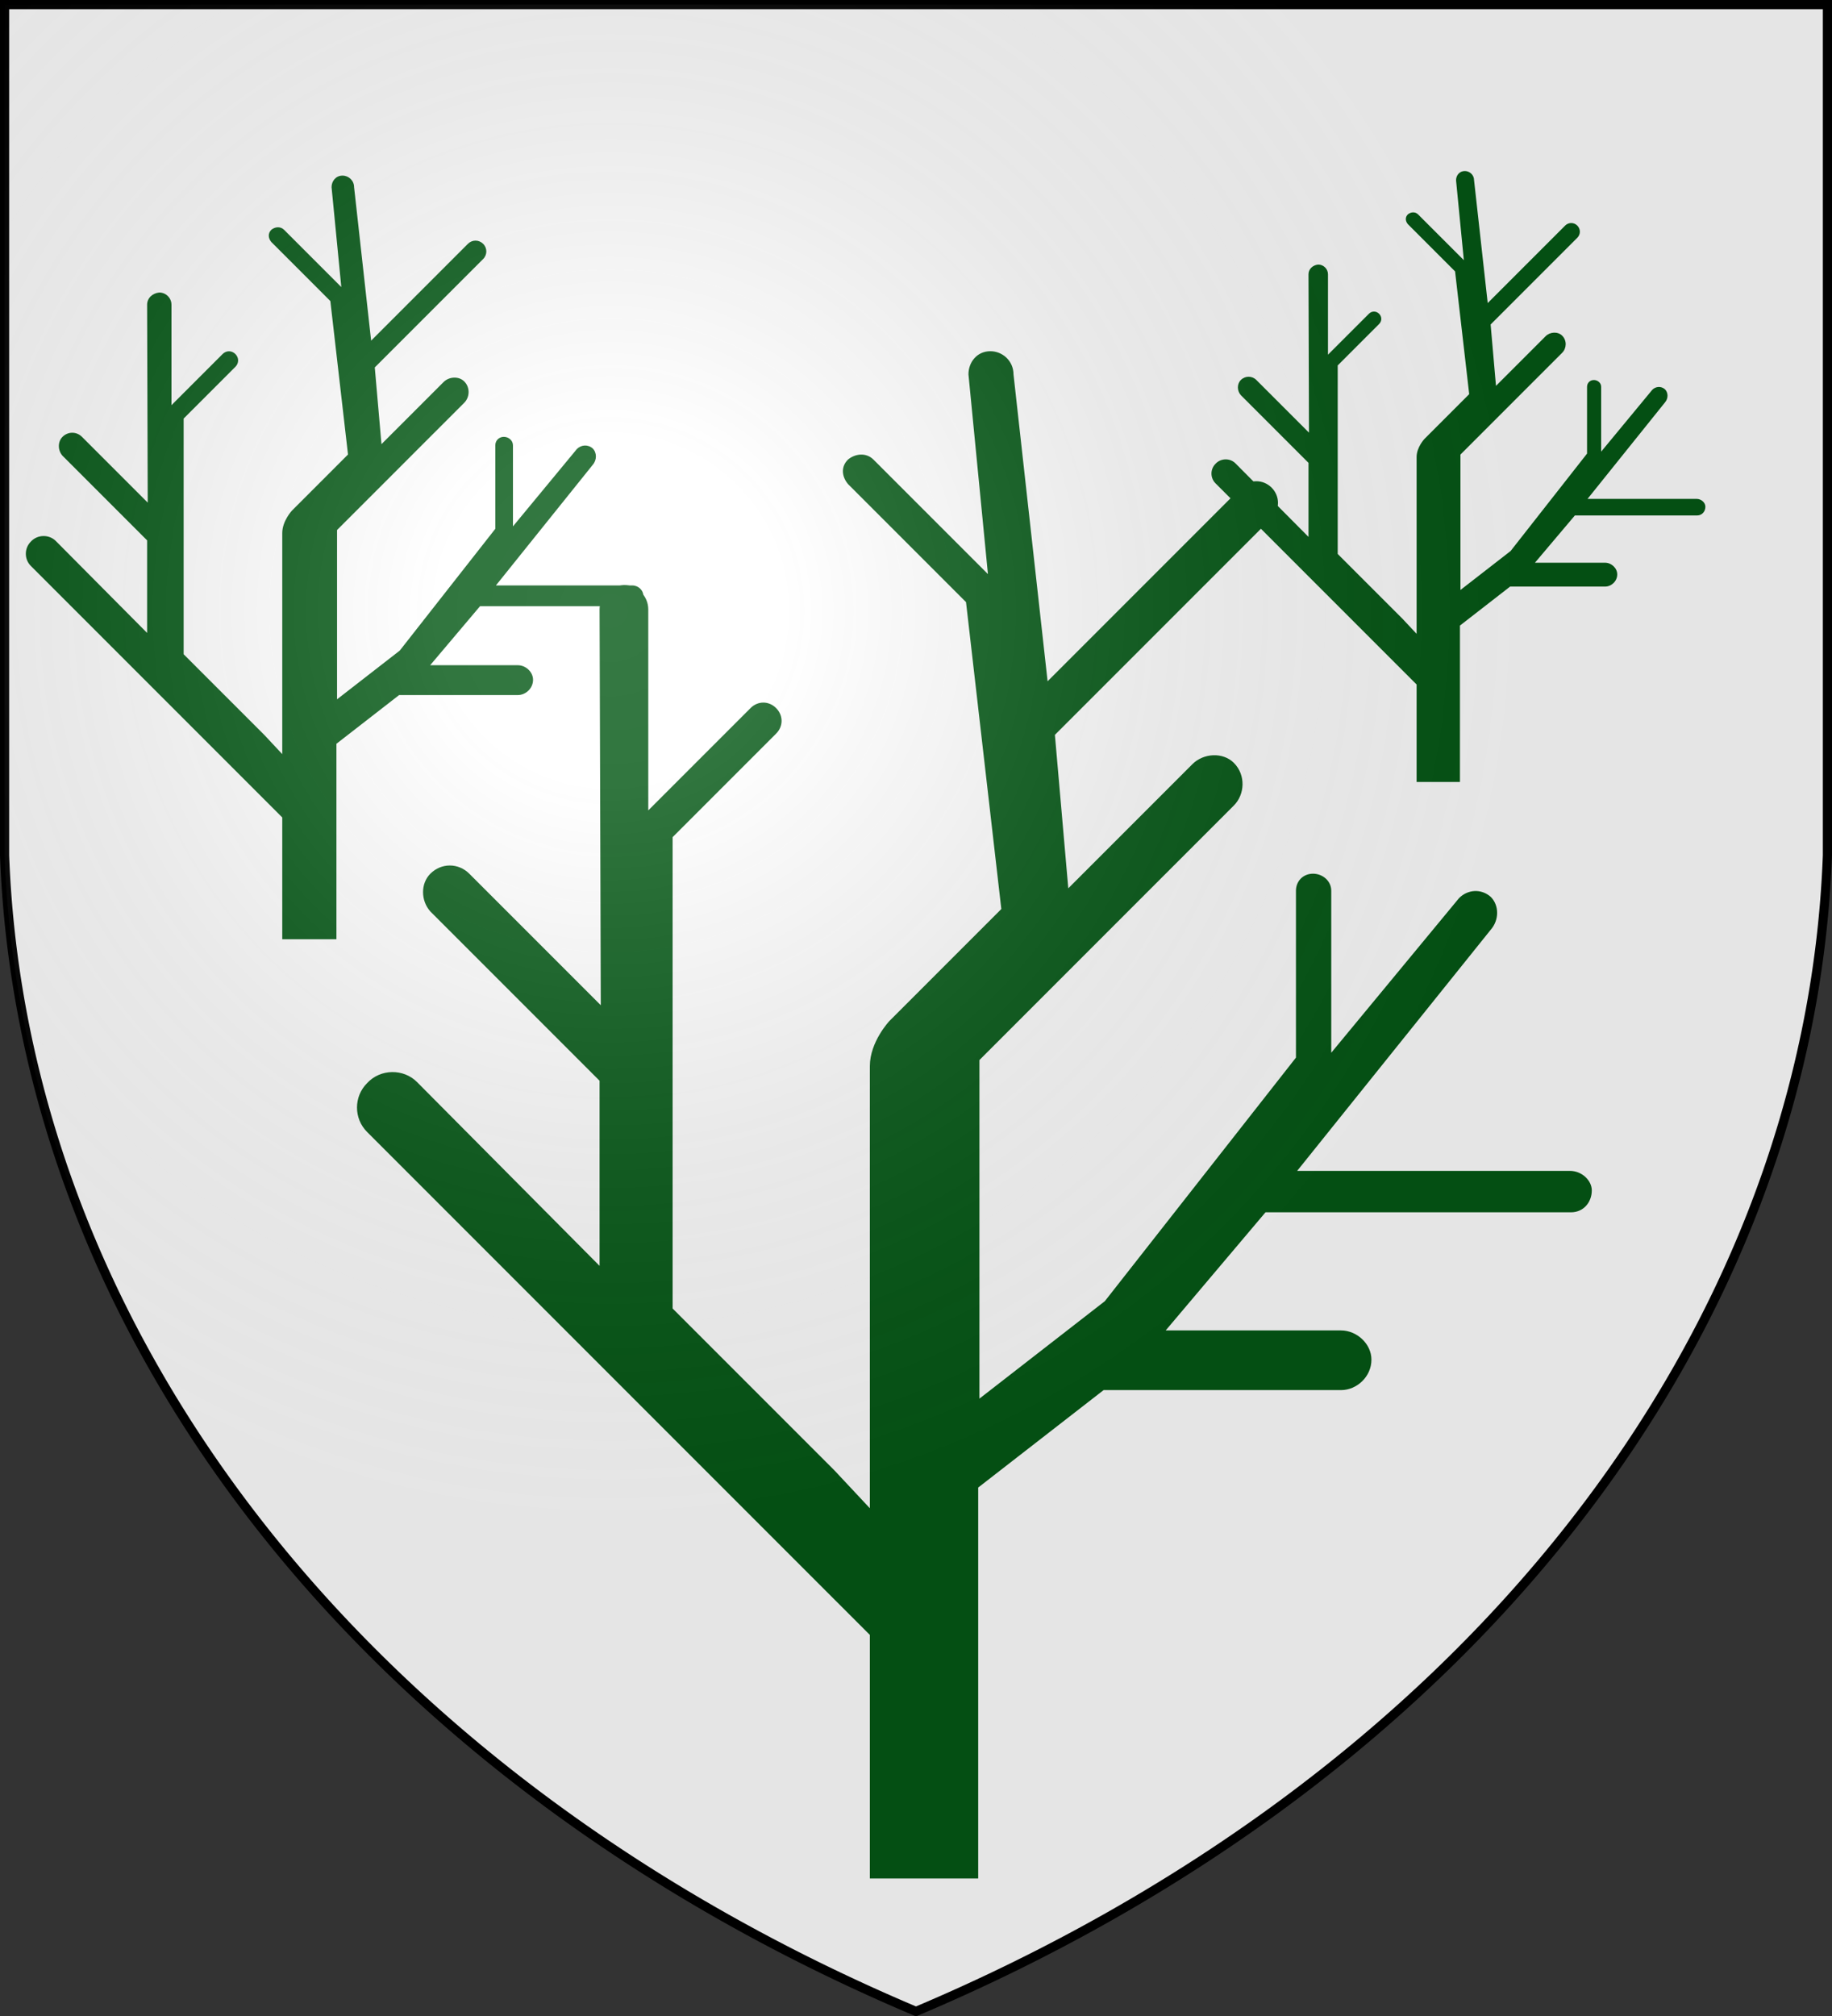
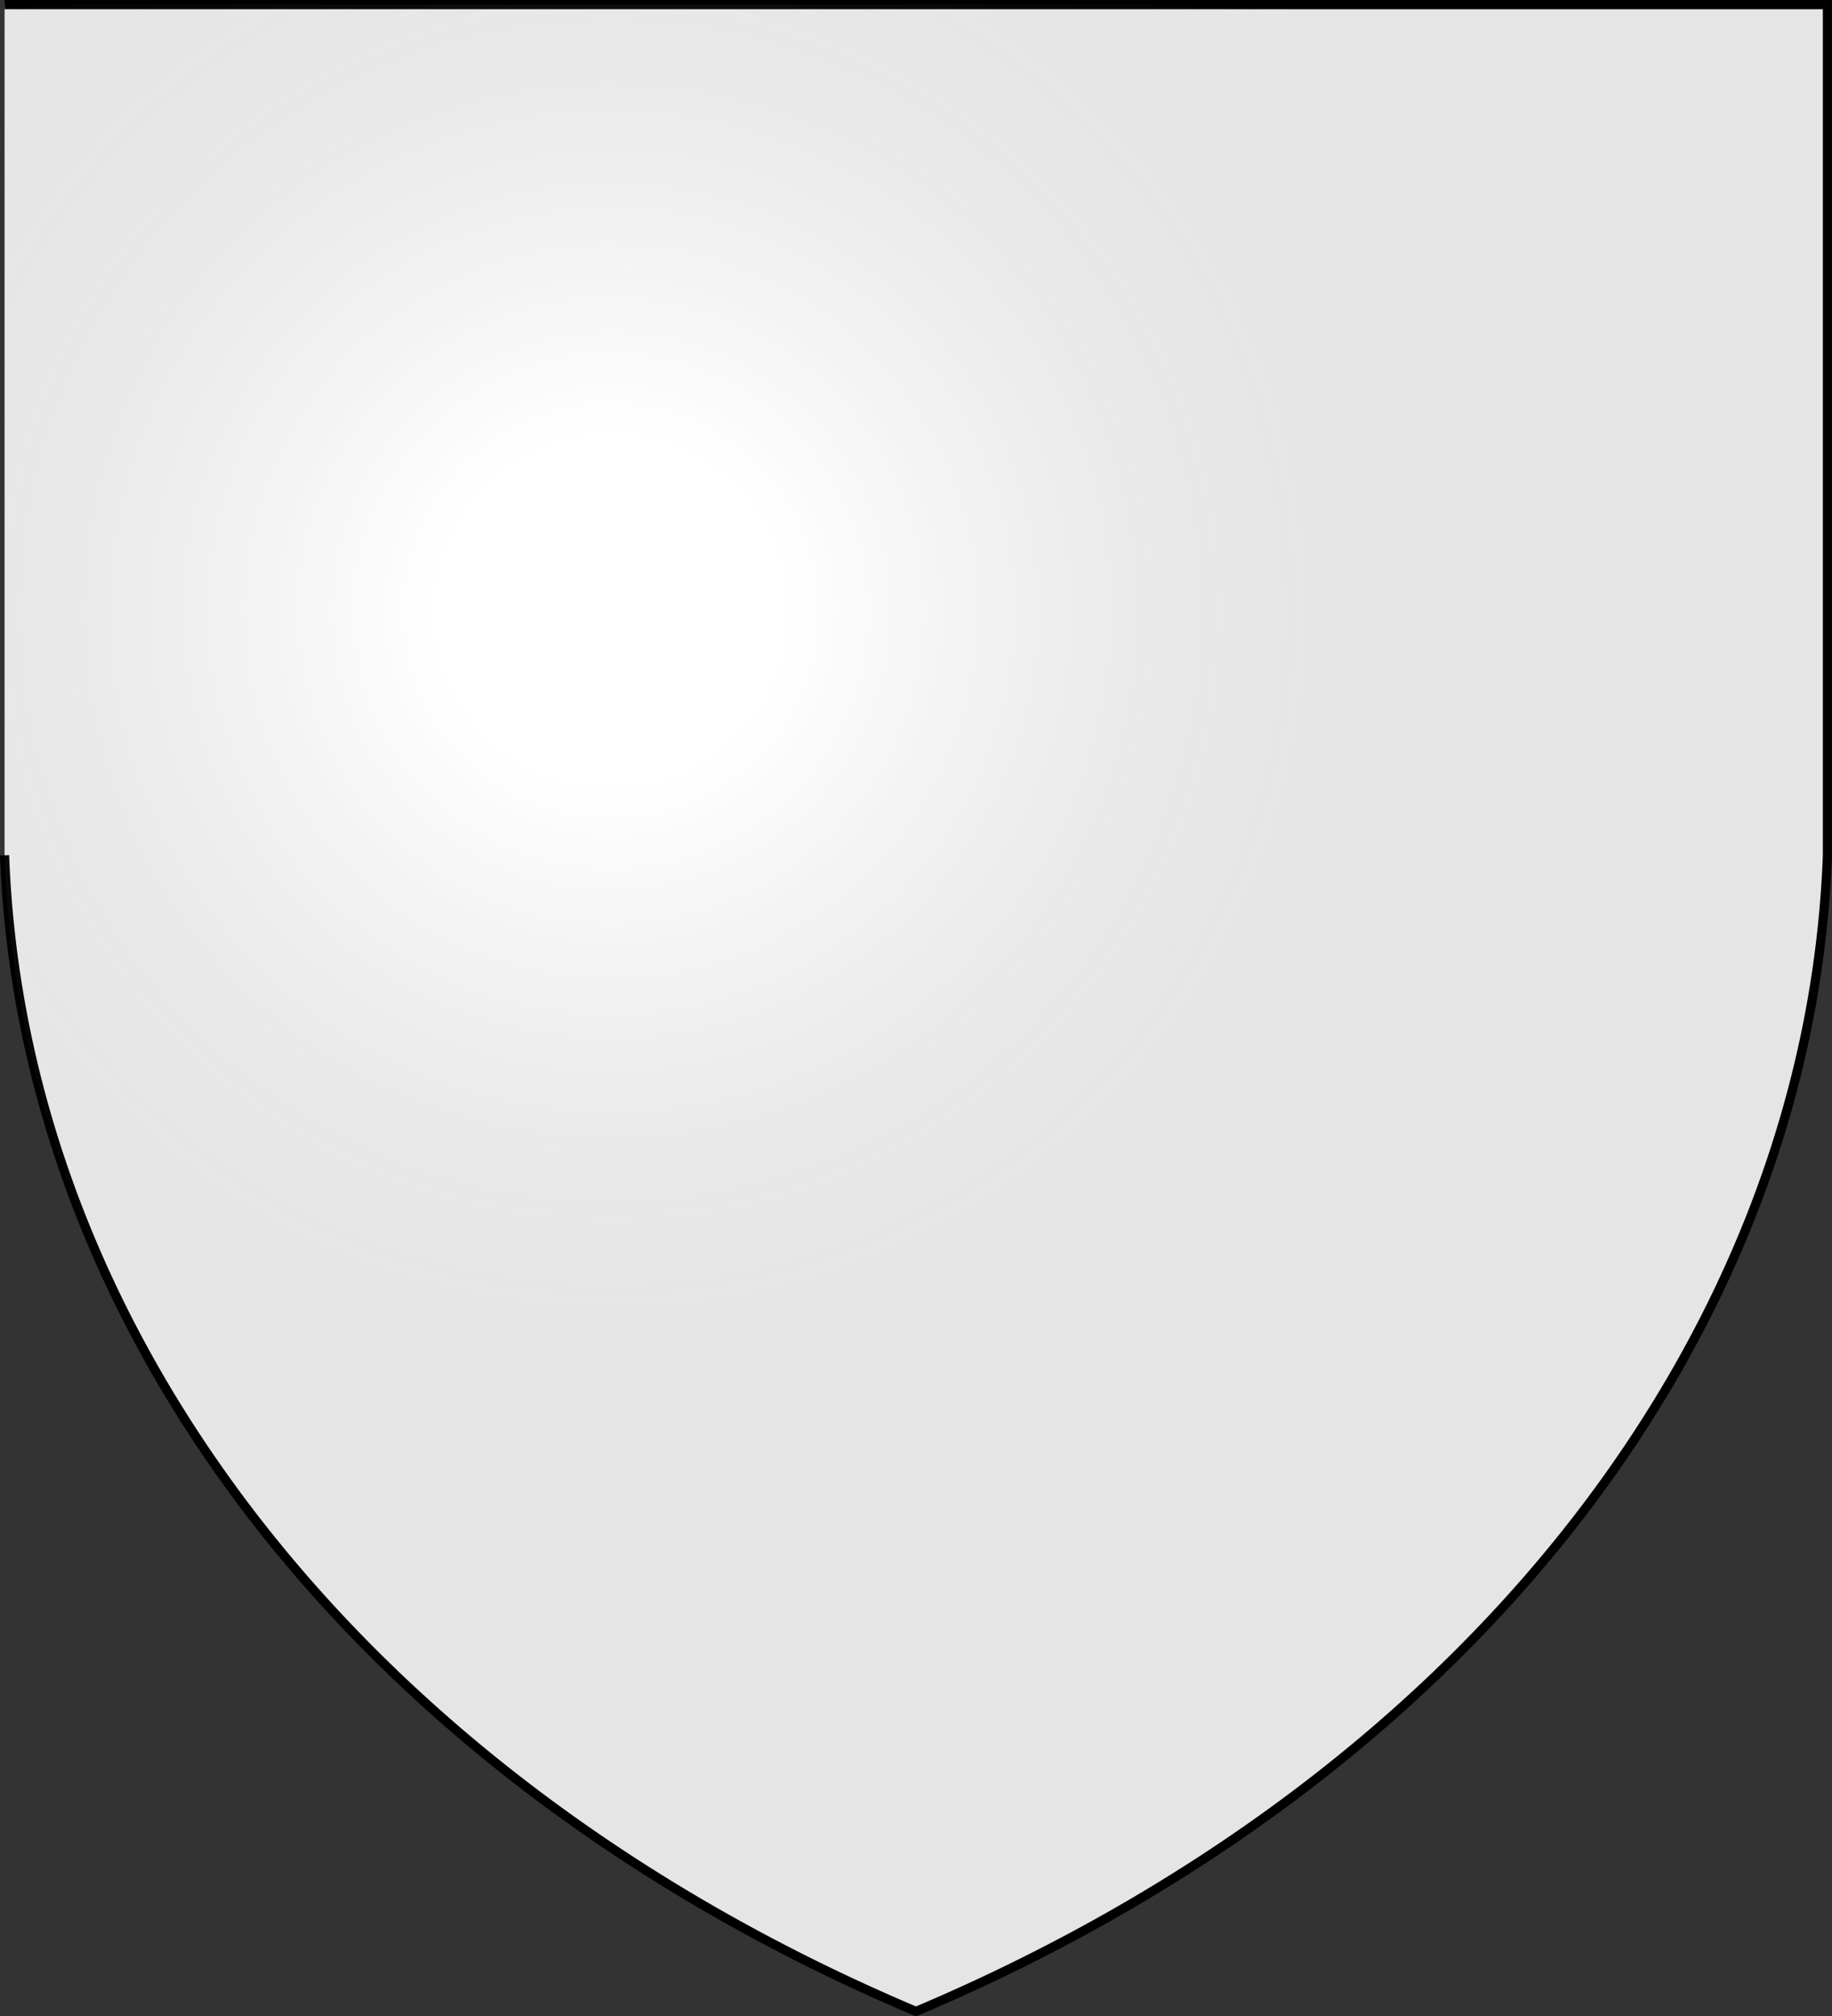
<svg xmlns="http://www.w3.org/2000/svg" version="1.1" width="600" height="660">
  <rect width="100%" height="100%" fill="#333333" stroke="none" />
  <title>GeoBrol - Blason de la forêt de bois de fer - La Tour Sombre</title>
  <radialGradient id="A" cx="200" cy="200" r="300" gradientUnits="userSpaceOnUse">
    <stop offset="0" stop-color="#fff" stop-opacity=".200" />
    <stop offset="0.19" stop-color="#fff" stop-opacity=".180" />
    <stop offset="0.6" stop-color="#6b6b6b" stop-opacity=".150" />
    <stop offset="1" stop-opacity=".100" />
  </radialGradient>
-   <path fill="#fff" stroke="#000" stroke-width="3" d="M1.5 1.5h597V280A570 445 0 0 1 300 658.5 570 445 0 0 1 1.5 280Z" />
+   <path fill="#fff" stroke="#000" stroke-width="3" d="M1.5 1.5h597V280A570 445 0 0 1 300 658.5 570 445 0 0 1 1.5 280" />
  <g fill="#045815">
    <g id="fl">
-       <path d="M 514.149 383.323 L 424.835 383.323 L 488.232 304.375 C 491.022 301.187 491.022 296.402 488.232 293.612 C 485.043 290.819 480.658 291.22 477.867 294.009 L 436 344.647 L 436 291.619 C 436 288.426 433.21 286.034 430.02 286.034 C 426.829 286.034 424.439 288.426 424.439 291.619 L 424.439 346.243 L 361.838 425.987 L 320.77 457.886 L 320.77 433.564 L 320.77 403.261 L 320.77 347.041 L 404.102 263.707 C 407.69 260.119 408.089 253.74 404.102 249.751 C 400.514 246.162 394.134 246.562 390.545 250.151 L 349.875 290.819 L 345.49 240.582 L 416.463 169.607 C 419.253 166.819 419.253 162.43 416.463 159.64 C 413.671 156.85 409.285 156.85 406.493 159.64 L 343.099 223.037 L 331.934 122.559 C 331.934 118.173 328.345 114.983 324.357 114.983 C 319.971 114.983 317.181 118.572 317.181 122.559 L 323.56 187.95 L 286.079 150.47 C 283.689 148.079 280.1 148.476 277.707 150.47 C 275.314 152.862 275.713 156.051 277.707 158.444 L 316.382 197.119 L 327.945 297.597 L 291.263 334.282 C 291.263 334.282 284.885 341.059 284.885 349.034 C 284.885 353.022 284.885 385.319 284.885 418.811 C 284.885 436.754 284.885 455.094 284.885 469.05 C 284.885 483.804 284.885 493.772 284.885 493.772 L 273.321 481.412 L 248.202 456.291 L 220.29 428.38 L 220.29 274.075 L 254.182 240.183 C 256.574 237.79 256.574 234.202 254.182 231.811 C 251.79 229.416 248.202 229.416 245.81 231.811 L 212.317 265.302 L 212.317 199.512 C 212.317 195.126 208.728 191.537 204.34 191.537 C 199.957 191.936 196.367 195.126 196.367 199.512 L 196.767 329.097 L 153.702 286.034 C 150.113 282.45 144.532 282.45 140.943 286.034 C 137.753 289.226 137.753 294.809 140.943 298.397 L 196.367 353.819 L 196.367 414.423 L 136.557 354.219 C 132.172 349.832 124.597 349.832 120.211 354.617 C 115.824 359.004 115.824 366.179 120.211 370.565 L 226.67 477.025 L 251.79 502.144 L 284.885 535.237 L 284.885 614.983 L 320.37 614.983 L 320.37 486.993 L 361.439 455.094 L 439.189 455.094 C 444.372 455.094 449.158 450.709 449.158 445.125 C 449.158 439.943 444.372 435.559 439.189 435.559 L 381.774 435.559 L 414.468 396.882 L 514.549 396.882 C 518.535 396.882 521.328 393.691 521.328 389.704 C 521.328 386.515 518.138 383.323 514.149 383.323 Z" />
-     </g>
+       </g>
    <use href="#fl" transform="translate(-50) scale(0.5)" />
    <use href="#fl" transform="translate(350 10) scale(0.4)" />
  </g>
  <path fill="url(#A)" d="M1.5 1.5h597V280A570 445 0 0 1 300 658.5 570 445 0 0 1 1.5 280Z" stroke-width="3" />
</svg>